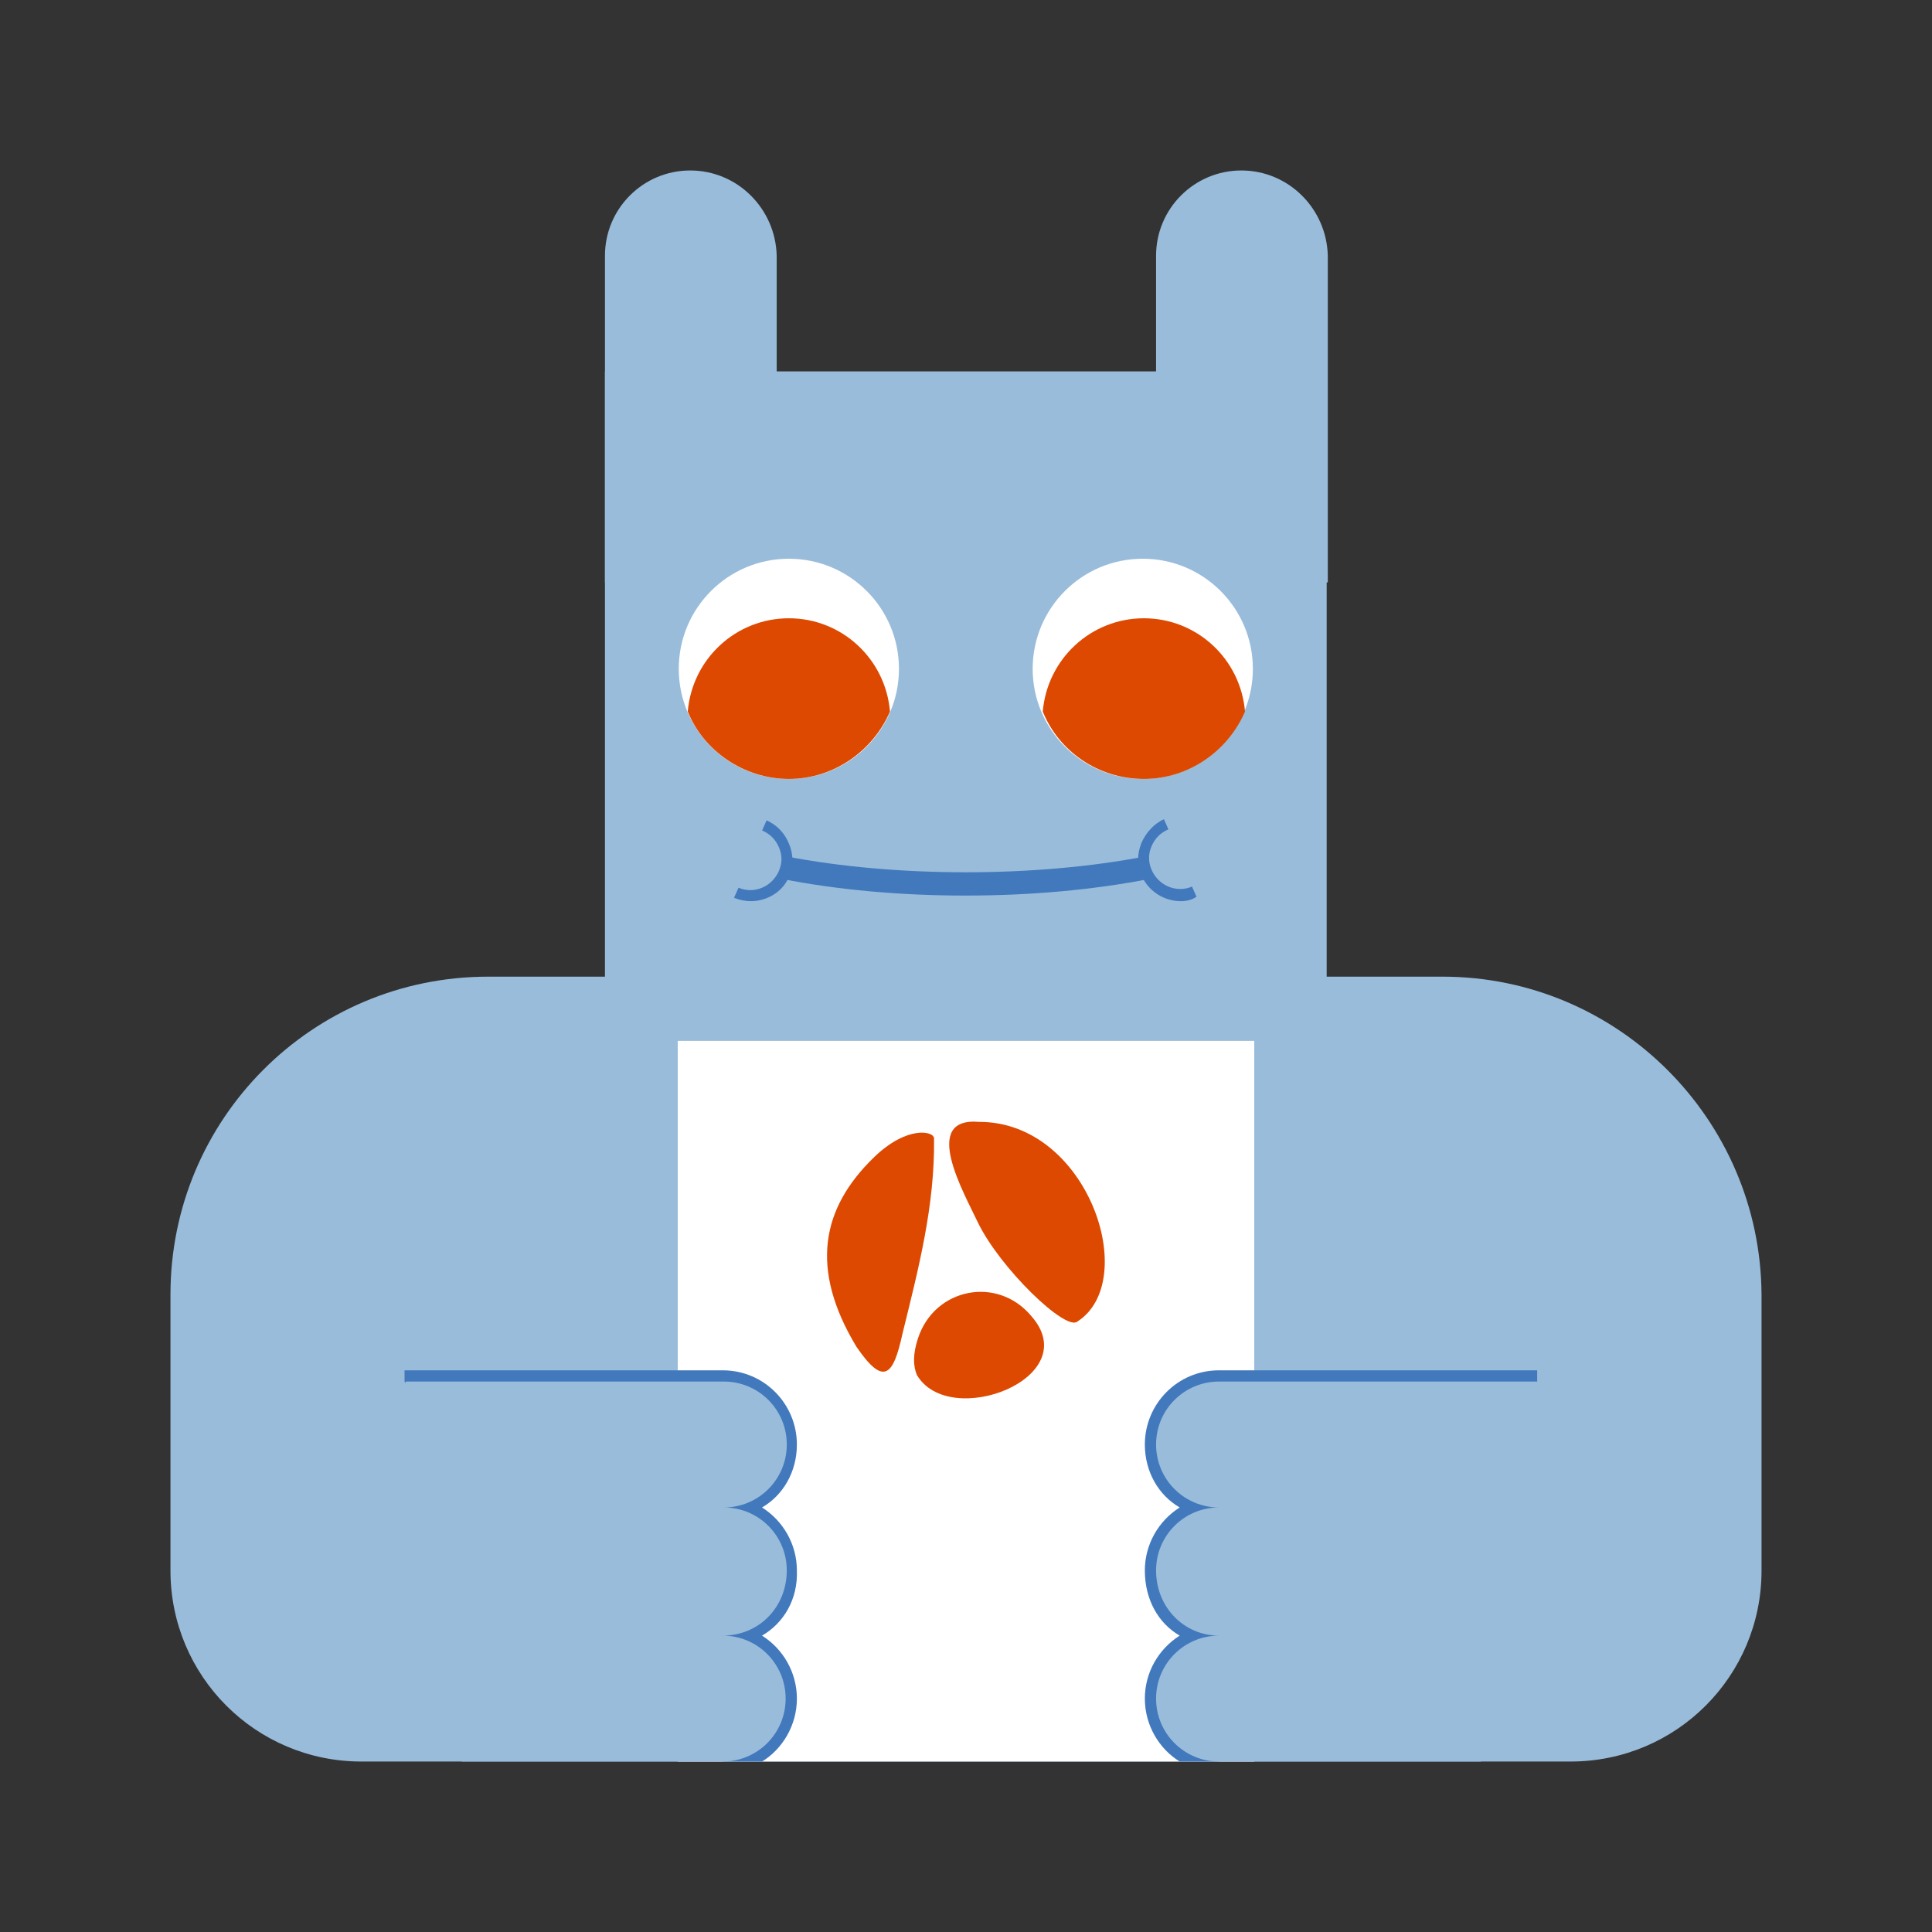
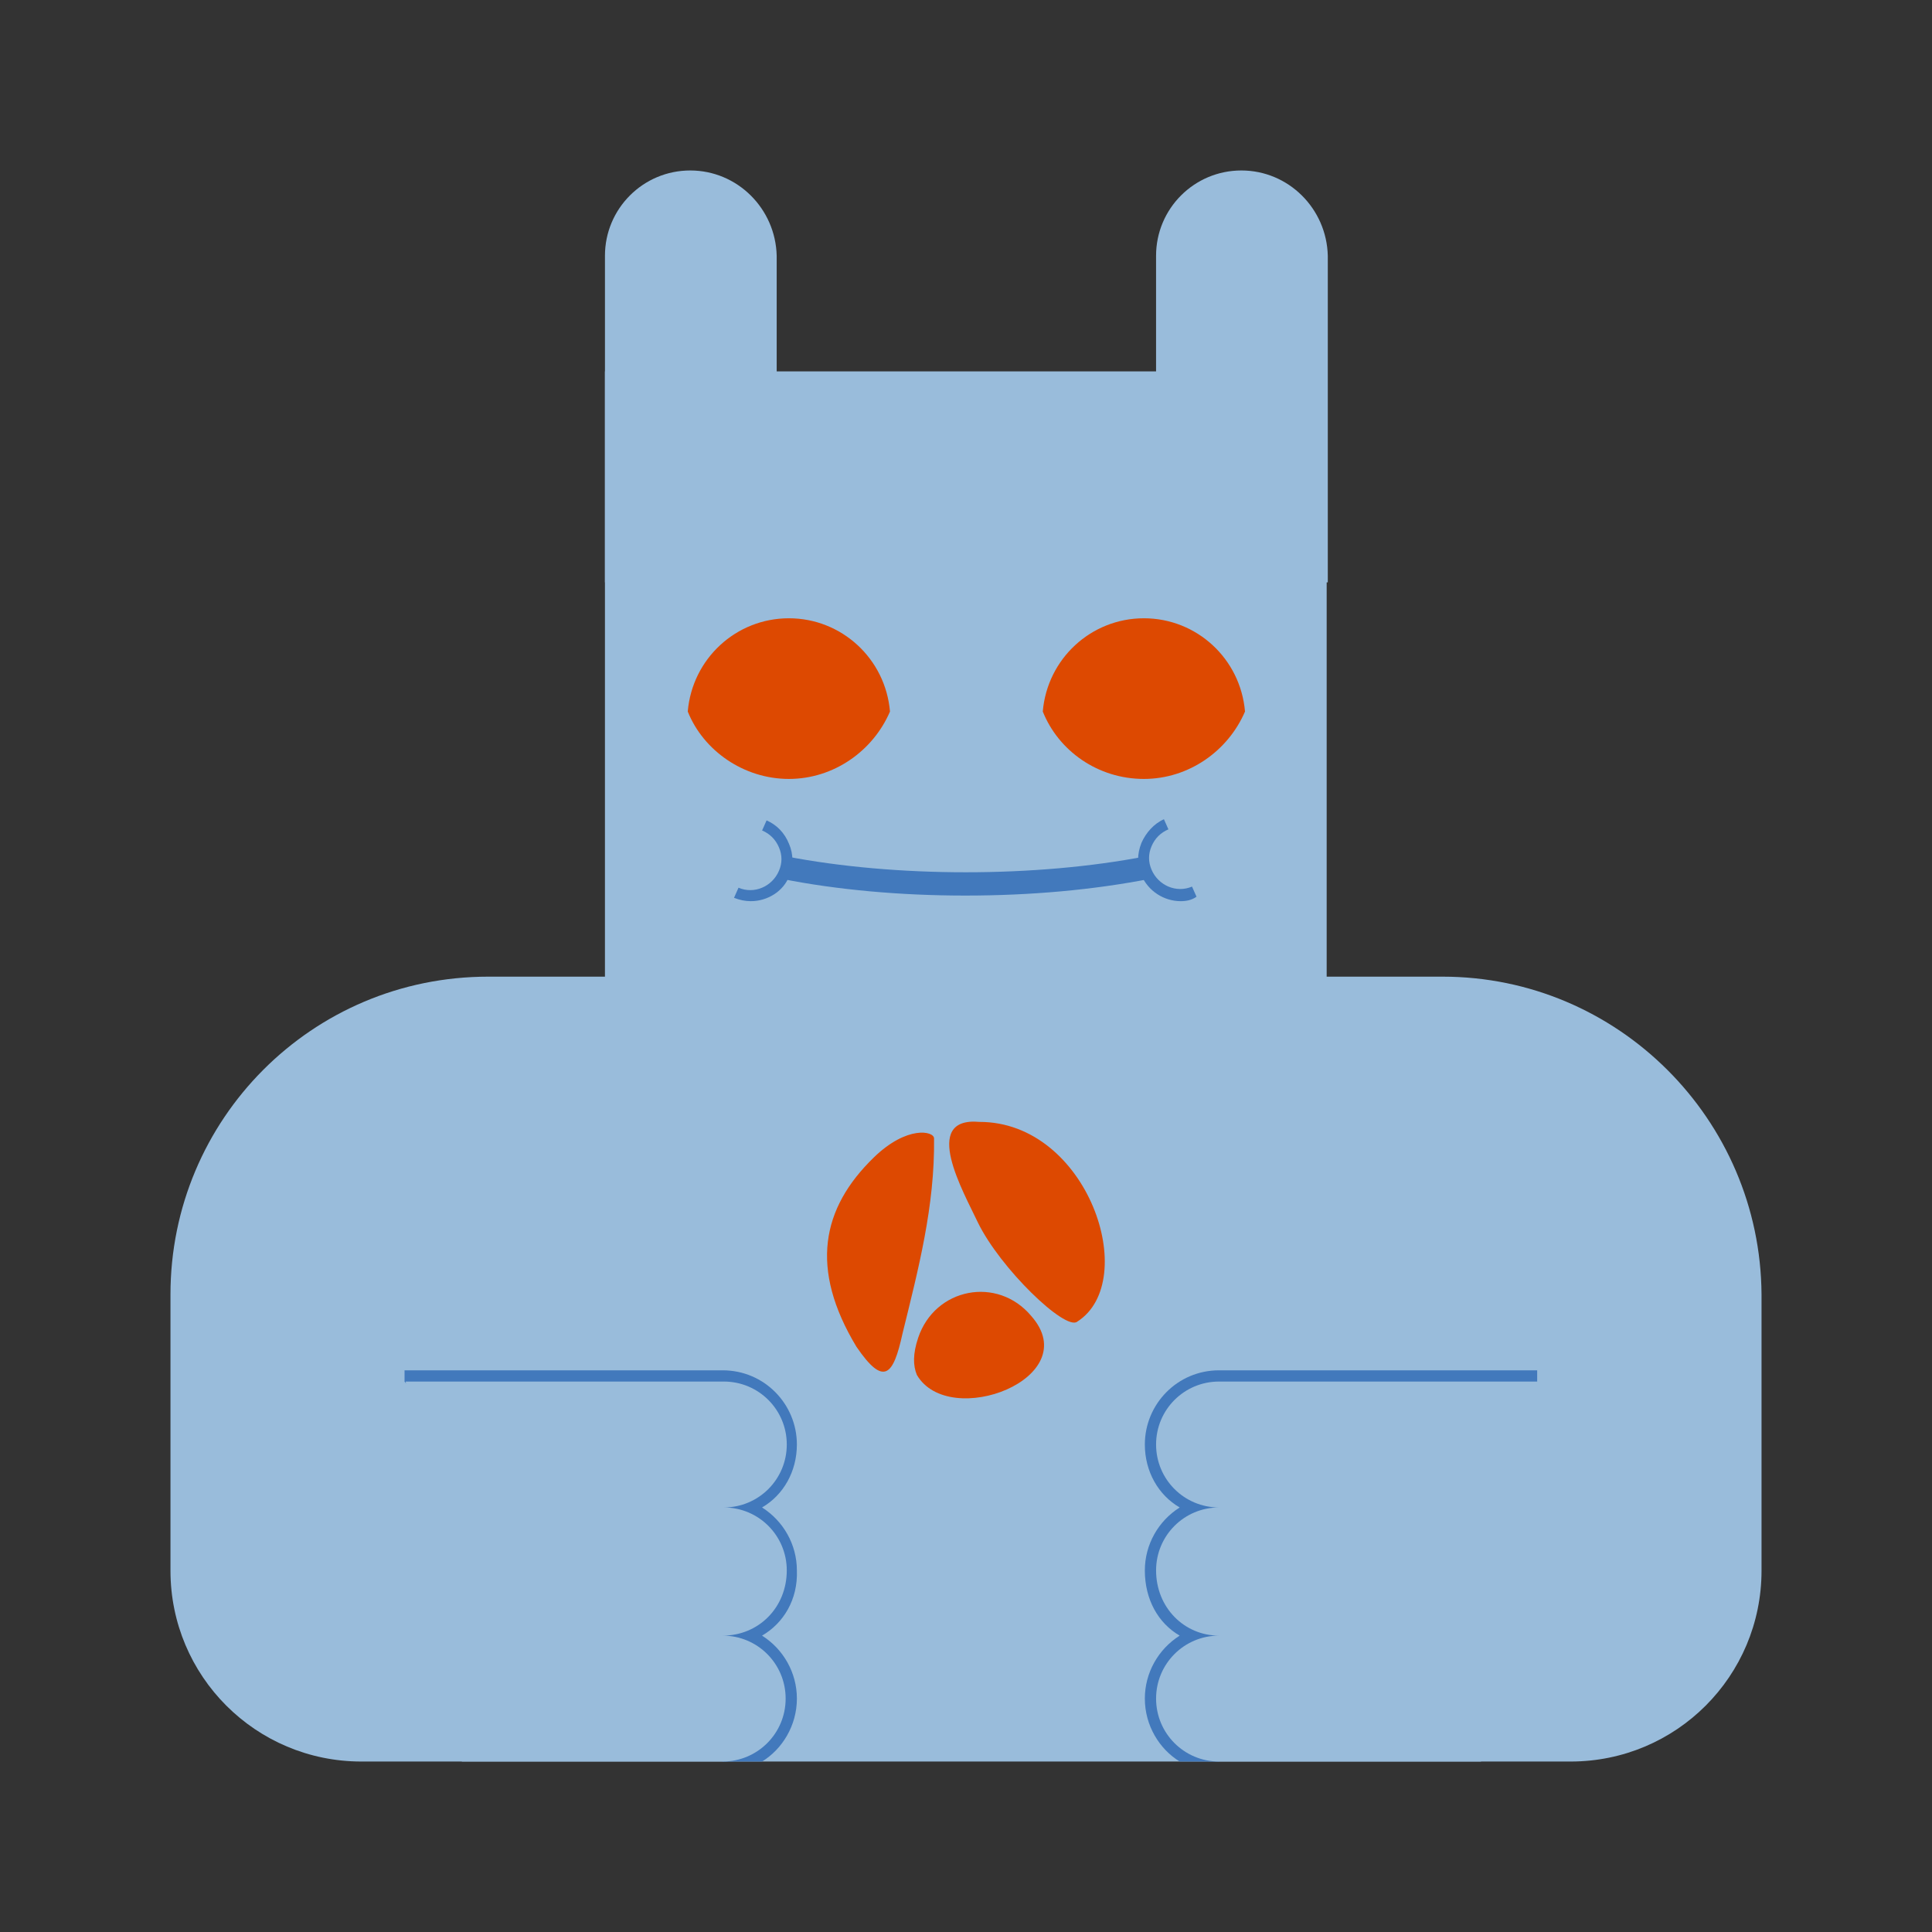
<svg xmlns="http://www.w3.org/2000/svg" version="1.1" id="Ebene_1" x="0px" y="0px" width="170px" height="170px" viewBox="0 0 170 170" enable-background="new 0 0 170 170" xml:space="preserve">
  <rect x="0" y="0" width="170" height="170" fill="#333333" stroke="none" />
  <rect x="53.23" y="32.679" fill="#99BCDB" width="63.506" height="65.975" />
  <path fill="#99BCDB" d="M126.94,85.938H42.96C27.449,85.938,15,98.486,15,113.899v24.305C15,147.491,22.509,155,31.796,155h106.408  c9.287,0,16.796-7.509,16.796-16.796v-24.305C154.901,98.486,142.354,85.938,126.94,85.938z" />
  <g>
-     <polyline fill="#FFFFFF" points="110.364,155 59.635,155 59.635,91.588 110.364,91.588  " />
-   </g>
+     </g>
  <g>
    <path fill="#99BCDB" d="M60.737,15L60.737,15c-4.148,0-7.506,3.358-7.506,7.506v28.741h15.111V22.506   C68.243,18.358,64.885,15,60.737,15z" />
    <path fill="#99BCDB" d="M109.23,15L109.23,15c-4.148,0-7.506,3.358-7.506,7.506v28.741h15.111V22.506   C116.736,18.358,113.379,15,109.23,15z" />
  </g>
  <g>
    <g>
      <path fill="#4279BC" d="M84.934,78.803c-5.629,0-11.258-0.494-16.197-1.481l0.395-1.976c9.679,1.876,22.024,1.876,31.704,0    l0.395,1.976C96.193,78.309,90.663,78.803,84.934,78.803z" />
    </g>
    <g>
      <path fill="#4279BC" d="M103.897,79.296c-1.481,0-2.865-0.889-3.457-2.271c-0.396-0.889-0.396-1.877,0-2.864    c0.396-0.889,1.087-1.679,1.976-2.074l0.395,0.889c-0.69,0.296-1.185,0.791-1.482,1.481c-0.296,0.691-0.296,1.383,0,2.074    c0.594,1.383,2.174,2.074,3.558,1.481l0.395,0.889C104.885,79.198,104.391,79.296,103.897,79.296z" />
    </g>
    <g>
      <path fill="#4279BC" d="M66.07,79.296c-0.494,0-0.988-0.099-1.482-0.296l0.395-0.889c1.383,0.593,2.963-0.099,3.556-1.481    c0.298-0.691,0.298-1.383,0-2.074c-0.296-0.691-0.79-1.185-1.48-1.481l0.395-0.889c0.889,0.395,1.581,1.086,1.976,2.074    c0.395,0.889,0.395,1.975,0,2.864C68.934,78.408,67.551,79.296,66.07,79.296z" />
    </g>
  </g>
  <g>
    <g>
      <g>
-         <circle fill="#FFFFFF" cx="69.413" cy="58.852" r="9.688" />
-       </g>
+         </g>
      <path fill="#DD4901" d="M78.311,62.609c-1.483,3.459-4.943,5.931-8.897,5.931s-7.513-2.472-8.897-5.931    c0.395-4.646,4.251-8.206,8.897-8.206C74.06,54.403,77.915,57.962,78.311,62.609z" />
    </g>
    <g>
      <g>
-         <circle fill="#FFFFFF" cx="100.554" cy="58.852" r="9.688" />
-       </g>
+         </g>
      <path fill="#DD4901" d="M109.55,62.609c-1.483,3.459-4.943,5.931-8.897,5.931c-4.053,0-7.513-2.472-8.897-5.931    c0.396-4.646,4.252-8.206,8.897-8.206C105.299,54.403,109.154,57.962,109.55,62.609z" />
    </g>
  </g>
  <g id="layer1" transform="translate(-371.682,-246.635)">
    <g id="g3803" transform="matrix(6.047,0,0,6.047,327.029,-5817.55)">
      <path id="path3035-2-5-3-0-2" fill="#DD4901" d="M19.846,1022.438c-0.683-1.134-0.51-2.014,0.256-2.756    c0.481-0.466,0.873-0.382,0.874-0.275c0.012,0.985-0.228,1.901-0.459,2.84C20.384,1022.854,20.249,1023.028,19.846,1022.438z     M21.612,1020.627c-0.203-0.432-0.837-1.537,0.024-1.46c1.579-0.002,2.353,2.315,1.423,2.907    C22.886,1022.21,21.937,1021.298,21.612,1020.627z" />
      <path id="path4280-5" fill="#DD4901" d="M20.726,1022.849c-0.056-0.136-0.06-0.304,0.019-0.541    c0.244-0.727,1.154-0.903,1.645-0.317C23.188,1022.893,21.198,1023.655,20.726,1022.849z" />
    </g>
  </g>
  <g>
    <path fill="#4279BC" d="M67.053,143.922c1.879,1.187,3.067,3.264,3.067,5.539c0,2.374-1.287,4.451-3.067,5.539H63.59   l-27.994-33.435v-0.989H63.59c3.66,0,6.529,2.968,6.529,6.529c0,2.374-1.187,4.451-3.066,5.539c1.879,1.188,3.066,3.265,3.066,5.54   C70.218,140.756,68.932,142.833,67.053,143.922z" />
    <path fill="#99BCDB" d="M63.59,143.922c3.067,0,5.54,2.473,5.54,5.539S66.657,155,63.59,155H40.642l-4.946-33.435h27.994   c3.067,0,5.54,2.473,5.54,5.54c0,3.066-2.473,5.539-5.54,5.539c3.067,0,5.54,2.474,5.54,5.54   C69.229,141.448,66.756,143.922,63.59,143.922z" />
  </g>
  <g>
    <path fill="#4279BC" d="M103.803,143.922c-1.88,1.187-3.066,3.264-3.066,5.539c0,2.374,1.286,4.451,3.066,5.539h3.462   l27.994-33.435v-0.989h-27.994c-3.66,0-6.528,2.968-6.528,6.529c0,2.374,1.187,4.451,3.066,5.539   c-1.88,1.188-3.066,3.265-3.066,5.54C100.736,140.756,101.923,142.833,103.803,143.922z" />
    <path fill="#99BCDB" d="M107.265,143.922c-3.066,0-5.539,2.473-5.539,5.539s2.473,5.539,5.539,5.539h23.049l4.945-33.435h-27.994   c-3.066,0-5.539,2.473-5.539,5.54c0,3.066,2.473,5.539,5.539,5.539c-3.066,0-5.539,2.474-5.539,5.54   C101.726,141.448,104.198,143.922,107.265,143.922z" />
  </g>
</svg>